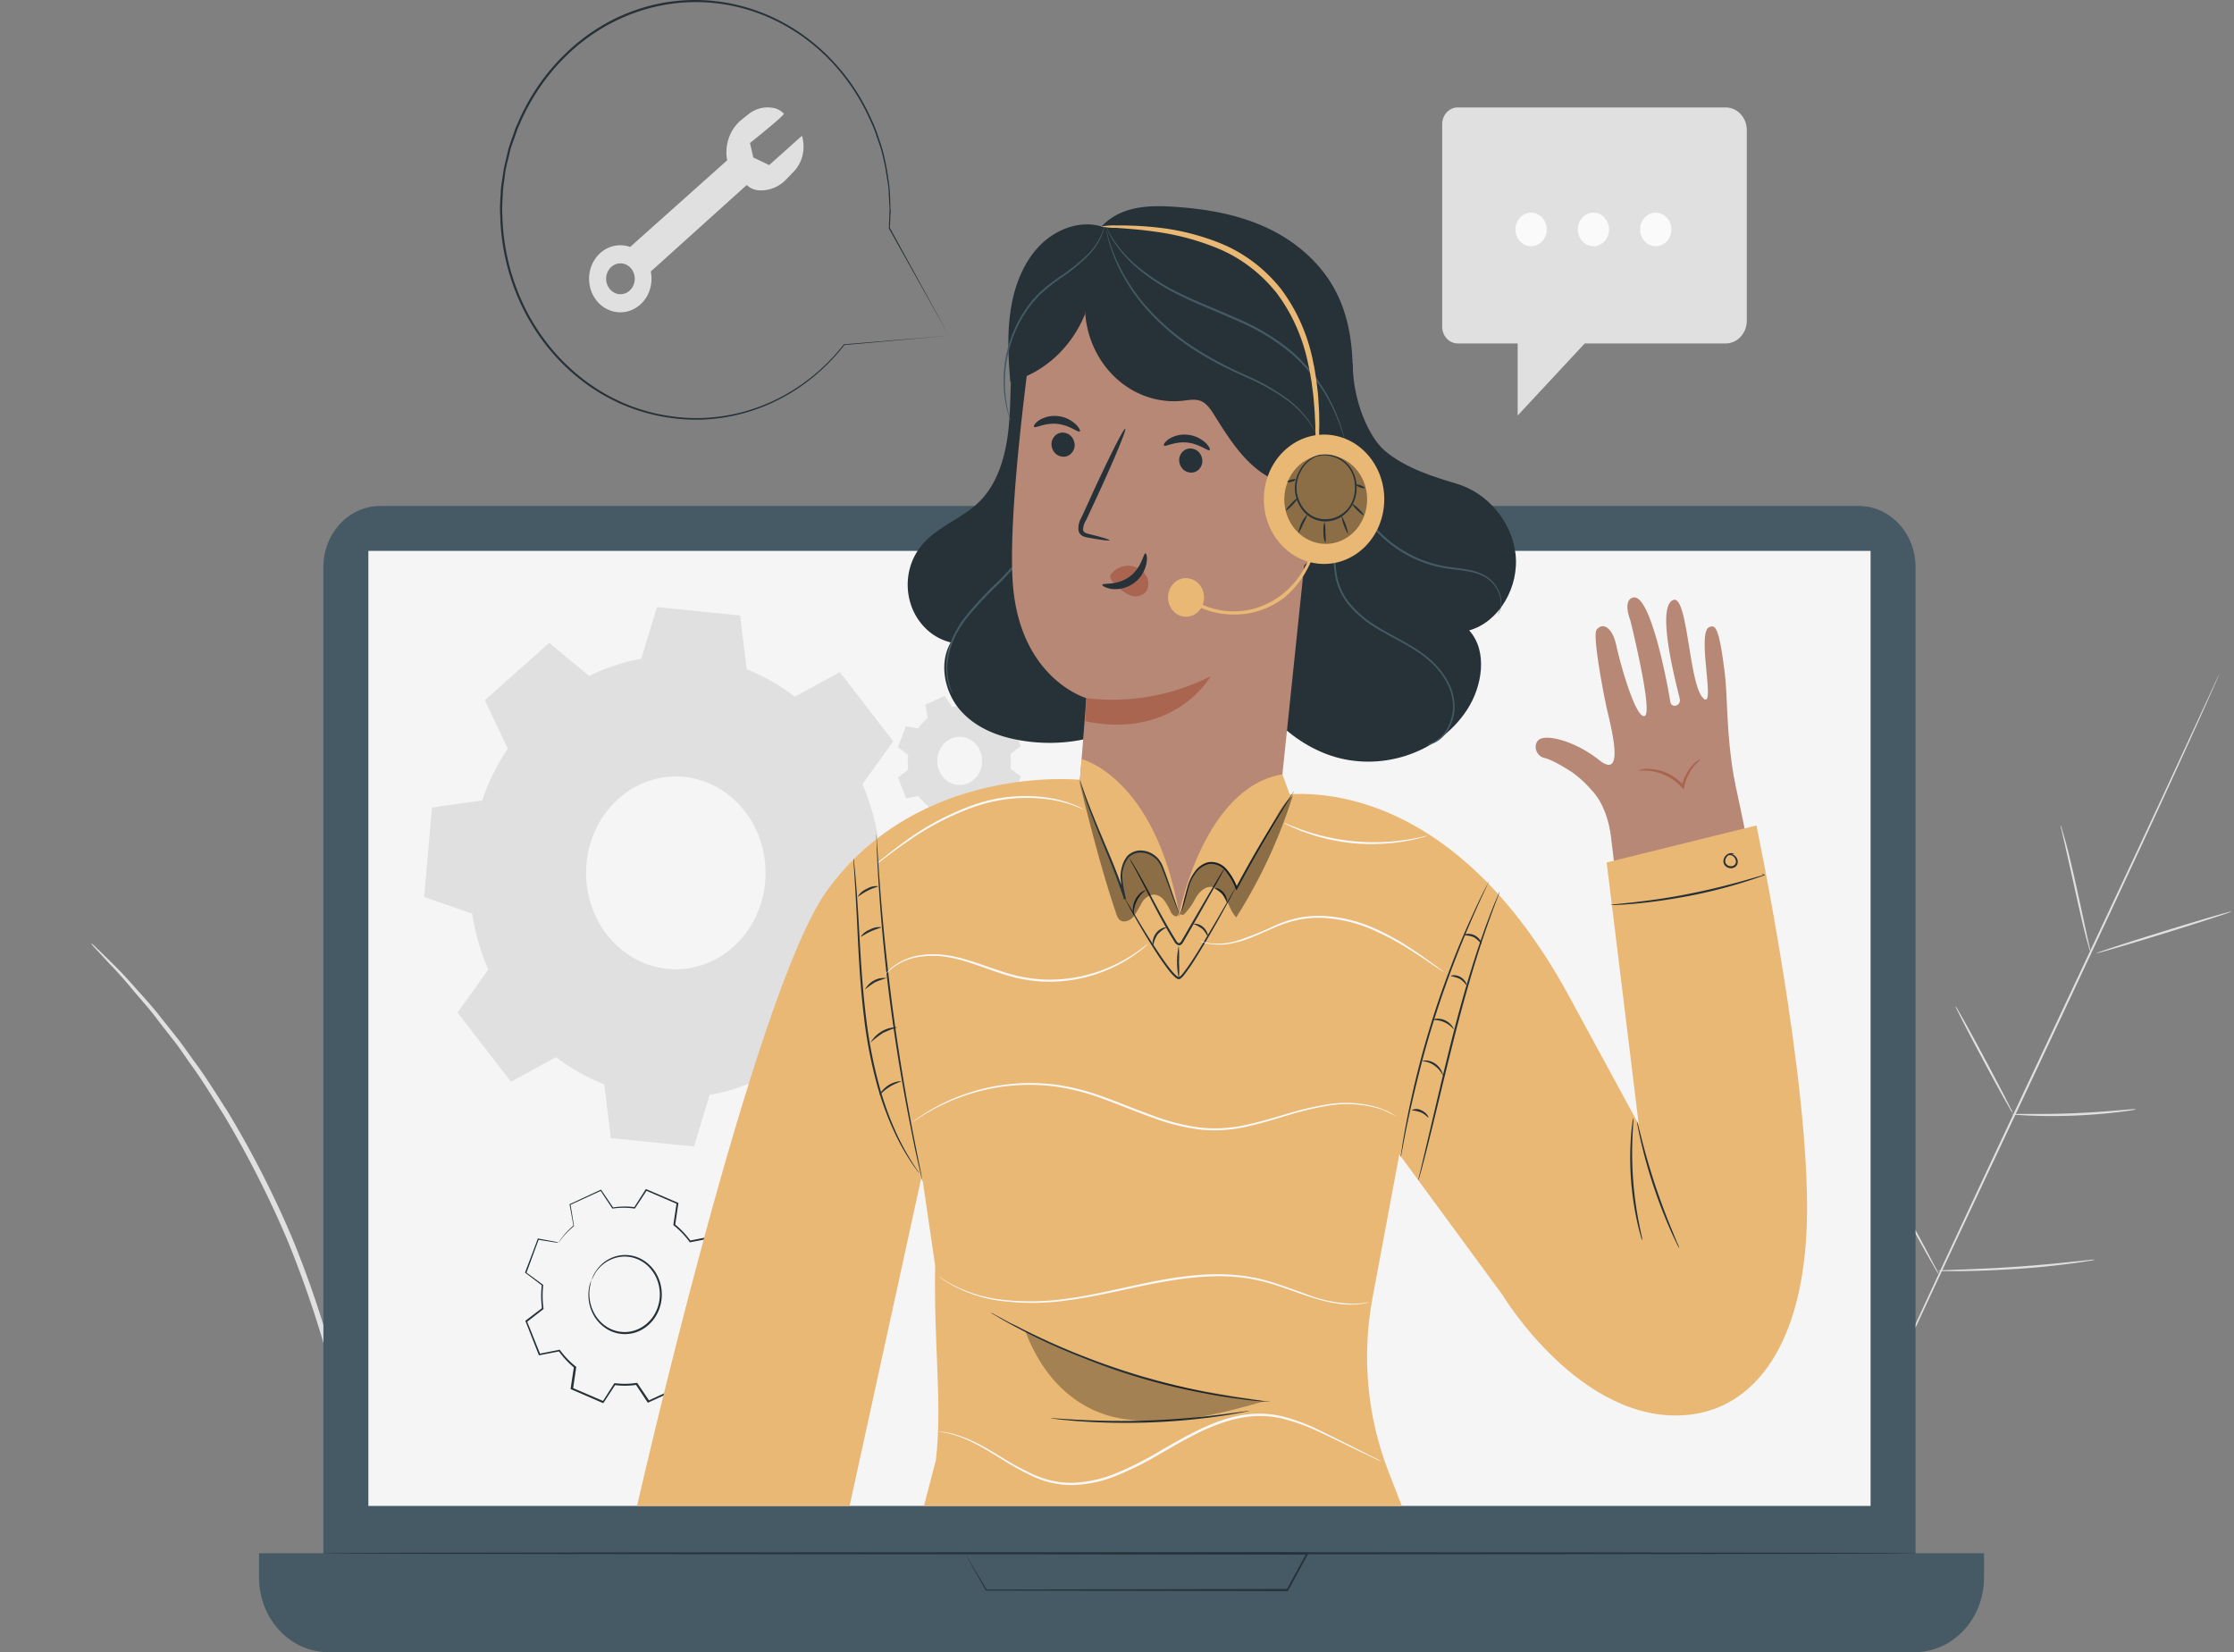
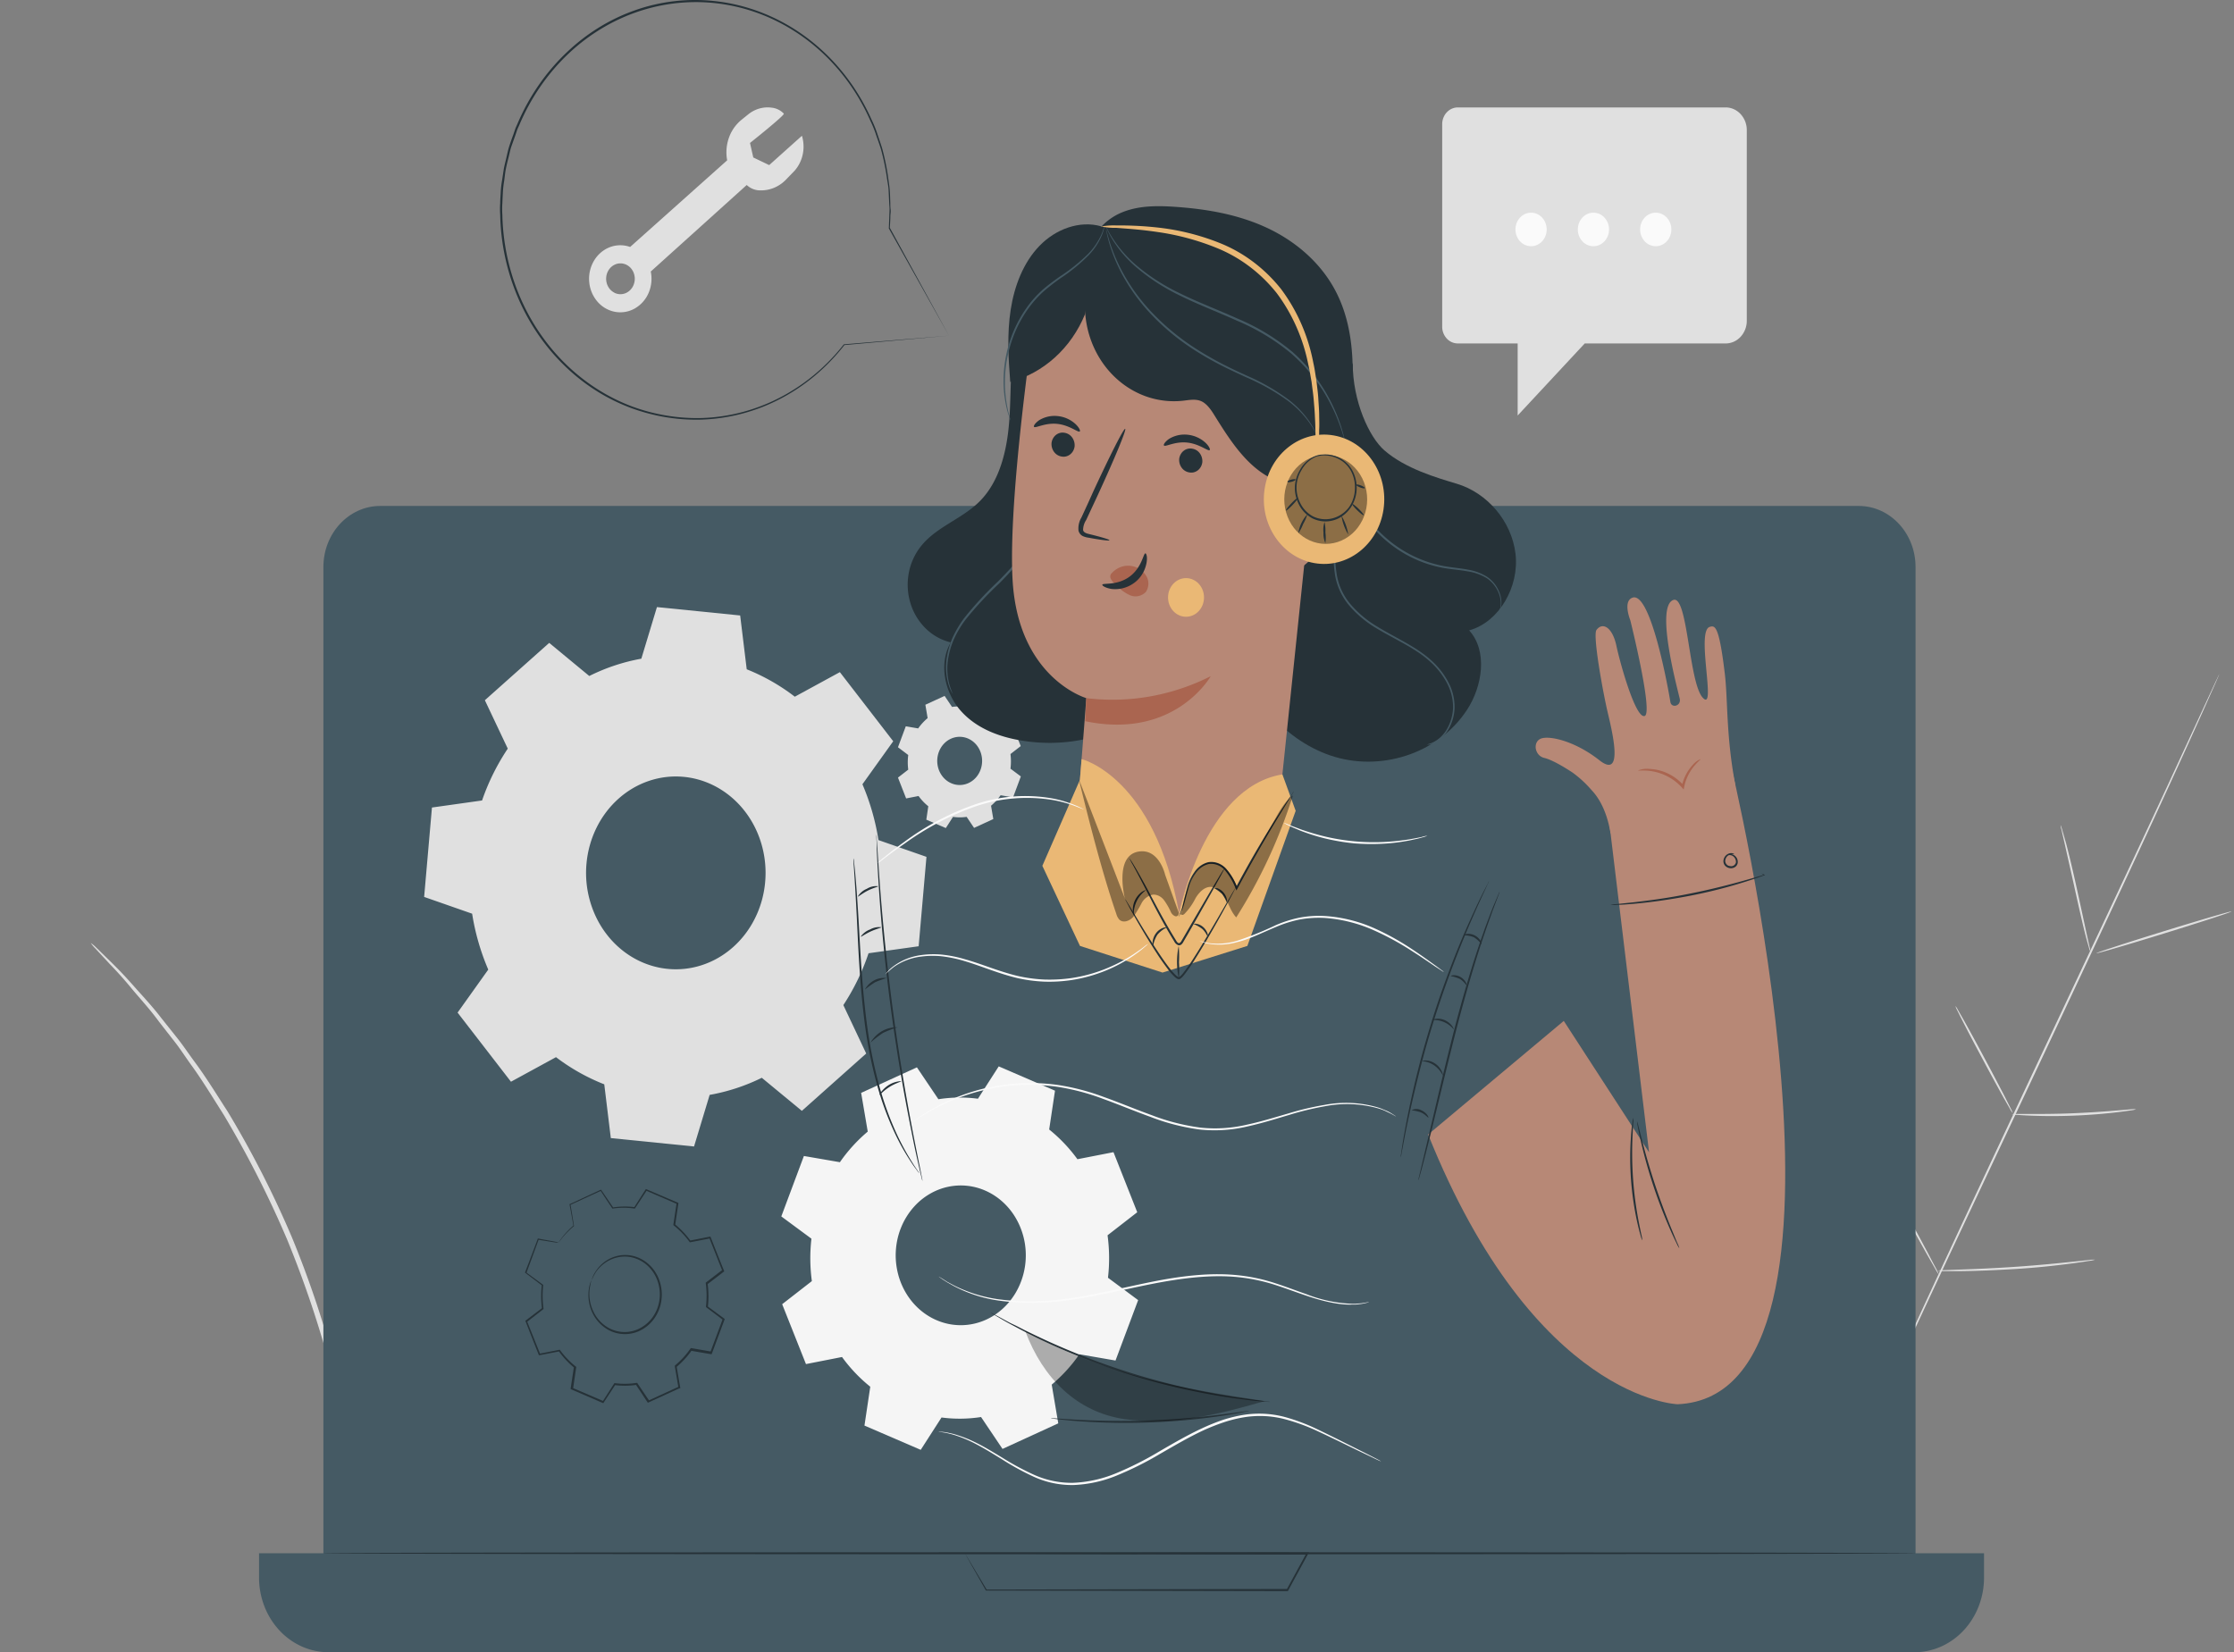
<svg xmlns="http://www.w3.org/2000/svg" width="388" height="287" fill="none">
  <rect width="100%" height="100%" fill="#808080" stroke="none" />
  <path fill="#E0E0E0" d="M15.762 163.796c.235.353.505.678.806.968l2.44 2.636a70.67 70.67 0 0 1 3.788 4.23c1.41 1.718 3.138 3.546 4.805 5.825a957.82 957.82 0 0 0 2.711 3.472c.949 1.209 1.81 2.549 2.765 3.888 1.952 2.658 3.788 5.694 5.781 8.839a179.516 179.516 0 0 1 11.026 21.697 183.845 183.845 0 0 1 7.78 23.298c.868 3.692 1.762 7.179 2.318 10.514.298 1.66.678 3.247.874 4.805.197 1.558.427 3.036.624 4.463.46 2.84.617 5.439.854 7.718.237 2.278.359 4.237.427 5.824.067 1.587.155 2.76.21 3.706.004.436.052.871.142 1.296.054-.429.07-.863.047-1.296 0-.954 0-2.184-.04-3.72-.04-1.537-.068-3.597-.271-5.883s-.298-4.9-.719-7.761a2414.49 2414.49 0 0 0-.576-4.5c-.203-1.558-.542-3.167-.827-4.834-.521-3.364-1.355-6.873-2.243-10.594a175.923 175.923 0 0 0-7.78-23.444 174.245 174.245 0 0 0-11.155-21.842c-2.033-3.145-3.89-6.181-5.882-8.832-.976-1.339-1.87-2.672-2.82-3.873l-2.751-3.451c-1.708-2.235-3.456-4.063-4.927-5.73a73.698 73.698 0 0 0-3.91-4.121l-2.562-2.505a6.873 6.873 0 0 0-.935-.793zm369.676-46.678s-.041.124-.142.357c-.102.233-.258.59-.448 1.041-.413.925-1.009 2.257-1.769 3.975a1583.134 1583.134 0 0 1-6.614 14.562c-5.632 12.29-13.554 29.196-22.317 47.834-8.763 18.639-16.732 35.53-22.412 47.791l-6.716 14.518c-.793 1.704-1.402 3.036-1.829 3.953-.21.437-.366.772-.482 1.02l-.176.342s.041-.124.143-.357l.447-1.041c.413-.925 1.01-2.264 1.769-3.983 1.538-3.451 3.802-8.431 6.614-14.561 5.632-12.29 13.554-29.196 22.324-47.842 8.769-18.646 16.719-35.523 22.405-47.776l6.716-14.525 1.83-3.946c.21-.437.365-.779.481-1.02.115-.24.176-.342.176-.342z" />
  <path fill="#E0E0E0" d="M357.869 143.314c.126.269.224.553.292.845.169.546.386 1.347.677 2.337.522 1.98 1.179 4.733 1.85 7.791.671 3.057 1.247 5.737 1.695 7.826l.528 2.367c.088.285.143.581.163.881a4.22 4.22 0 0 1-.291-.845 56.36 56.36 0 0 1-.644-2.337c-.502-1.988-1.125-4.754-1.796-7.805s-1.288-5.73-1.749-7.812c-.217-.94-.4-1.726-.542-2.367a4.094 4.094 0 0 1-.183-.881zm6.239 22.266c0-.102 5.198-1.805 11.677-3.808 6.479-2.002 11.745-3.538 11.772-3.436.027.102-5.198 1.805-11.677 3.808-6.479 2.002-11.744 3.538-11.772 3.436zm-14.699 27.971a4.44 4.44 0 0 1 .854-.044h2.311c1.959 0 4.656 0 7.631-.131 2.975-.131 5.666-.32 7.617-.488l2.305-.196c.284-.031.57-.031.854 0a3.8 3.8 0 0 1-.834.182c-.542.087-1.355.196-2.304.313-1.945.24-4.636.488-7.624.604a94.09 94.09 0 0 1-7.645 0 71.94 71.94 0 0 1-2.318-.131 3.47 3.47 0 0 1-.847-.109zm-9.792-18.798c.176.209.326.442.447.692l1.119 1.965c.928 1.66 2.189 3.976 3.564 6.553a536.874 536.874 0 0 1 3.477 6.604l1.017 2.024c.138.239.247.496.325.764a3.698 3.698 0 0 1-.447-.691L348 190.705a473.684 473.684 0 0 1-3.564-6.553c-1.376-2.57-2.603-4.9-3.47-6.603-.4-.794-.746-1.456-1.017-2.024a3.598 3.598 0 0 1-.332-.772zm-15.866 22.927c.215.278.406.578.569.895l1.437 2.505c1.2 2.126 2.84 5.096 4.629 8.351 1.789 3.254 3.388 6.247 4.54 8.402.543 1.041.99 1.907 1.356 2.57.179.308.329.635.447.976a6.403 6.403 0 0 1-.569-.896l-1.437-2.512c-1.199-2.126-2.84-5.096-4.629-8.344a661.985 661.985 0 0 1-4.54-8.409l-1.356-2.57a5.706 5.706 0 0 1-.447-.968zm12.803 23.038a5.125 5.125 0 0 1 1.077-.081l2.935-.109c2.48-.087 5.903-.225 9.671-.488 3.768-.262 7.183-.597 9.65-.859l2.928-.305a5.715 5.715 0 0 1 1.077-.066 5.791 5.791 0 0 1-1.064.218 90.97 90.97 0 0 1-2.907.43c-2.467.328-5.876.728-9.657.961-3.782.233-7.211.364-9.691.386h-2.942a5.406 5.406 0 0 1-1.077-.087zM253.19 18.661h46.524c.973 0 1.905.415 2.593 1.154a4.095 4.095 0 0 1 1.074 2.785v33.12a4.095 4.095 0 0 1-1.074 2.785c-.688.739-1.62 1.154-2.593 1.154h-24.478l-11.65 12.516V59.659H253.19a2.619 2.619 0 0 1-1.917-.853 3.027 3.027 0 0 1-.794-2.06V21.582a3.117 3.117 0 0 1 .204-1.117c.136-.354.336-.676.588-.947.251-.271.551-.487.88-.633a2.547 2.547 0 0 1 1.039-.223z" />
  <path fill="#FAFAFA" d="M268.627 39.857c0 .576-.159 1.139-.457 1.618a2.764 2.764 0 0 1-1.216 1.072 2.537 2.537 0 0 1-1.566.166 2.658 2.658 0 0 1-1.388-.797 2.973 2.973 0 0 1-.742-1.491 3.112 3.112 0 0 1 .154-1.683c.205-.532.553-.987.998-1.307.446-.32.97-.49 1.506-.49a2.62 2.62 0 0 1 1.917.852c.509.547.794 1.287.794 2.06zm10.83 0c0 .576-.159 1.139-.457 1.618a2.76 2.76 0 0 1-1.217 1.072c-.495.22-1.04.278-1.566.166a2.658 2.658 0 0 1-1.388-.797 2.99 2.99 0 0 1-.742-1.491 3.112 3.112 0 0 1 .155-1.683c.205-.532.552-.987.998-1.307.446-.32.97-.49 1.506-.49a2.62 2.62 0 0 1 1.917.852 3.03 3.03 0 0 1 .794 2.06zm10.823 0c0 .576-.159 1.139-.457 1.618a2.764 2.764 0 0 1-1.216 1.072 2.54 2.54 0 0 1-1.567.166 2.665 2.665 0 0 1-1.388-.797 2.99 2.99 0 0 1-.742-1.491 3.122 3.122 0 0 1 .155-1.683c.205-.532.552-.987.998-1.307.446-.32.97-.49 1.506-.49a2.62 2.62 0 0 1 1.917.852 3.03 3.03 0 0 1 .794 2.06z" />
  <path fill="#E0E0E0" d="m139.28 23.582-5.686 5.097-2.765-1.325-.569-2.52s6.099-4.841 5.875-5.096a3.405 3.405 0 0 0-2.094-1.034c-1.465-.203-2.946.223-4.12 1.187l-1.071.866a7.016 7.016 0 0 0-2.202 3.038 7.562 7.562 0 0 0-.353 4.054l-16.854 15.049a5.07 5.07 0 0 0-3.496.029c-1.13.424-2.097 1.238-2.752 2.314a6.166 6.166 0 0 0-.866 3.638 6.054 6.054 0 0 0 1.381 3.45 5.335 5.335 0 0 0 3.054 1.827 5.093 5.093 0 0 0 3.457-.554 5.659 5.659 0 0 0 2.423-2.705 6.221 6.221 0 0 0 .384-3.733l16.664-15.027c.662.62 1.515.952 2.393.932a5.83 5.83 0 0 0 2.447-.486 6.196 6.196 0 0 0 2.073-1.48l1.41-1.456a6.24 6.24 0 0 0 1.409-2.845 6.516 6.516 0 0 0-.142-3.22zm-32.53 27.281a2.55 2.55 0 0 1-1.093-1.016 2.83 2.83 0 0 1-.382-1.497 2.809 2.809 0 0 1 .456-1.473 2.523 2.523 0 0 1 1.142-.951c.46-.189.962-.227 1.442-.11.479.118.916.386 1.254.77.338.385.562.869.645 1.39a2.85 2.85 0 0 1-.184 1.54 2.672 2.672 0 0 1-.564.857c-.239.243-.52.433-.828.558a2.331 2.331 0 0 1-1.915-.068h.027z" />
  <path fill="#263238" d="m164.77 58.312-18.149 1.631.061-.036c-3.096 3.98-6.951 7.2-11.305 9.443a31.835 31.835 0 0 1-13.933 3.553c-4 .06-7.979-.618-11.765-2.002-4.095-1.507-7.879-3.854-11.142-6.91-3.57-3.33-6.452-7.425-8.46-12.023a38.65 38.65 0 0 1-3.203-14.675 14.01 14.01 0 0 1 0-1.995c0-.663.068-1.333.095-2.002.038-.67.118-1.337.237-1.995l.305-2.017c.129-.663.305-1.318.454-1.973.15-.655.291-1.332.502-1.973.21-.64.433-1.282.677-1.922l.326-.969c.108-.32.27-.626.4-.939 2.023-4.773 4.968-9.03 8.64-12.486 3.438-3.262 7.463-5.732 11.825-7.256A31.34 31.34 0 0 1 123.87.16c5.853.584 11.465 2.792 16.286 6.406 4.821 3.615 8.685 8.512 11.215 14.213.39.798.726 1.625 1.003 2.476.278.837.57 1.652.827 2.475.438 1.606.78 3.24 1.023 4.893.102.8.244 1.58.305 2.359.061.779.068 1.55.102 2.3 0 .379 0 .728.054 1.121.054.394-.034.729-.047 1.1 0 .728-.061 1.456-.095 2.126v-.066c6.431 11.737 9.894 18.05 10.267 18.741L154.373 39.68c.028-.69.055-1.396.082-2.119 0-.364.034-.728.04-1.092.007-.364-.033-.728-.054-1.114-.034-.728-.074-1.507-.108-2.286-.034-.78-.217-1.544-.319-2.345a40.849 40.849 0 0 0-1.023-4.848c-.258-.816-.549-1.624-.834-2.454a19.84 19.84 0 0 0-.996-2.454c-2.221-5.038-5.5-9.454-9.58-12.9-4.079-3.444-8.847-5.825-13.929-6.955a31.274 31.274 0 0 0-15.354.448c-5.017 1.424-9.658 4.08-13.557 7.758-3.63 3.43-6.54 7.65-8.54 12.377-.135.314-.29.605-.4.925l-.325.961-.677 1.9c-.21.641-.326 1.304-.495 1.952-.17.648-.325 1.296-.454 1.95-.129.656-.183 1.326-.278 1.981a17.69 17.69 0 0 0-.23 1.98c-.034.663-.068 1.318-.095 1.981a14.763 14.763 0 0 0 0 1.973c.154 7.365 2.399 14.504 6.435 20.46 4.036 5.955 9.669 10.444 16.146 12.864a32.695 32.695 0 0 0 11.656 2.002 31.663 31.663 0 0 0 13.829-3.49c4.325-2.21 8.16-5.39 11.247-9.324h.04l18.17-1.5z" />
  <path fill="#455A64" d="M322.817 87.887H66.041c-5.453 0-9.874 4.75-9.874 10.608v175.24c0 5.859 4.42 10.608 9.874 10.608h256.776c5.454 0 9.875-4.749 9.875-10.608V98.495c0-5.859-4.421-10.608-9.875-10.608z" />
  <path fill="#455A64" d="M44.991 269.811h299.594v4.23c0 3.437-1.271 6.733-3.533 9.164-2.263 2.43-5.331 3.795-8.53 3.795H57.054c-1.584 0-3.152-.335-4.616-.986a12.046 12.046 0 0 1-3.914-2.809A13.076 13.076 0 0 1 45.91 279a13.794 13.794 0 0 1-.919-4.959v-4.23z" />
-   <path fill="#F5F5F5" d="M324.883 95.692H63.979v165.899h260.904V95.692z" />
  <path fill="#263238" d="M167.556 269.811h4.554l12.639-.058 42.269-.095h.311l-.156.291c-.528.976-1.104 2.024-1.673 3.087-.57 1.063-1.207 2.185-1.776 3.262l-.054.095h-.102l-52.312-.102h-.047v-.044l-2.711-4.783-.678-1.216-.224-.4.265.422c.169.291.413.691.732 1.216.637 1.07 1.579 2.635 2.792 4.674l-.068-.044 52.312-.102-.156.095 1.776-3.269c.576-1.056 1.145-2.112 1.681-3.087l.149.291-42.093-.102-12.761-.087h-4.364l-.305-.044z" />
  <path fill="#E0E0E0" fill-rule="evenodd" d="M159.451 126.556a9.28 9.28 0 0 1 1.66-1.813l-.393-2.323 3.341-1.536 1.288 1.915a8.292 8.292 0 0 1 2.365 0l1.247-1.937 3.388 1.456-.345 2.33a9.466 9.466 0 0 1 1.687 1.784l2.162-.422 1.43 3.589-1.782 1.384c.105.843.105 1.697 0 2.541l1.802 1.346-1.355 3.641-2.162-.371a9.563 9.563 0 0 1-1.66 1.82l.393 2.315-3.341 1.536-1.288-1.915a8.34 8.34 0 0 1-2.372 0l-1.247 1.944-3.388-1.456.345-2.33a9.282 9.282 0 0 1-1.694-1.783l-2.155.422-1.417-3.619 1.783-1.383a9.913 9.913 0 0 1 0-2.541l-1.783-1.347 1.356-3.64 2.169.371-.034.022zm3.619 4.033a4.479 4.479 0 0 0-.213 2.419 4.292 4.292 0 0 0 1.074 2.138 3.826 3.826 0 0 0 1.999 1.138 3.65 3.65 0 0 0 2.249-.247 3.975 3.975 0 0 0 1.744-1.547c.426-.69.652-1.499.65-2.327a4.413 4.413 0 0 0-.662-2.323 3.97 3.97 0 0 0-1.752-1.537 3.68 3.68 0 0 0-1.494-.315 3.68 3.68 0 0 0-1.492.324 3.9 3.9 0 0 0-1.263.914 4.225 4.225 0 0 0-.84 1.363z" clip-rule="evenodd" />
  <path fill="#F5F5F5" fill-rule="evenodd" d="M145.903 201.837a27.305 27.305 0 0 1 4.805-5.271l-1.145-6.727 9.684-4.434 3.734 5.54a24.073 24.073 0 0 1 6.865-.087l3.613-5.621 9.772 4.223-1.01 6.742a26.994 26.994 0 0 1 4.907 5.162l6.262-1.223 4.127 10.433-5.157 4.005a29.5 29.5 0 0 1 .074 7.375l5.239 3.888-3.931 10.492-6.275-1.085a27.093 27.093 0 0 1-4.805 5.271l1.138 6.727-9.684 4.442-3.727-5.541a24.08 24.08 0 0 1-6.866.08l-3.612 5.621-9.772-4.216 1.009-6.749a26.781 26.781 0 0 1-4.906-5.162l-6.262 1.23-4.134-10.404 5.157-4.011a29.74 29.74 0 0 1-.074-7.369l-5.232-3.866 3.924-10.498 6.282 1.084v-.051zm10.477 11.693a12.988 12.988 0 0 0-.574 7.02c.458 2.35 1.555 4.5 3.152 6.18 1.597 1.679 3.621 2.813 5.817 3.256 2.196.444 4.465.177 6.521-.765 2.055-.942 3.804-2.517 5.026-4.528a12.805 12.805 0 0 0 1.837-6.764 12.779 12.779 0 0 0-1.971-6.722c-1.261-1.981-3.041-3.517-5.115-4.411a10.606 10.606 0 0 0-4.334-.872 10.65 10.65 0 0 0-4.314.976 11.298 11.298 0 0 0-3.637 2.677 12.243 12.243 0 0 0-2.408 3.968v-.015z" clip-rule="evenodd" />
  <path fill="#263238" d="M102.76 222.333c.15-.522.379-1.013.678-1.456.814-1.264 2.012-2.185 3.388-2.606a5.88 5.88 0 0 1 3.157-.1 6.166 6.166 0 0 1 2.807 1.556c.468.436.87.946 1.193 1.514.342.587.596 1.229.752 1.9a7.328 7.328 0 0 1-.251 4.29c-.51 1.363-1.416 2.514-2.582 3.282a6.001 6.001 0 0 1-6.824-.065 6.671 6.671 0 0 1-2.324-2.909 7.247 7.247 0 0 1-.489-3.797c.07-.552.224-1.088.454-1.587a16.82 16.82 0 0 0-.318 1.609 7.138 7.138 0 0 0 .867 4.259 6.34 6.34 0 0 0 2.146 2.27 5.792 5.792 0 0 0 2.896.89 5.738 5.738 0 0 0 3.389-.99c1.105-.724 1.966-1.81 2.454-3.098a6.95 6.95 0 0 0 .257-4.059 6.667 6.667 0 0 0-1.823-3.269 6.06 6.06 0 0 0-2.867-1.558 5.692 5.692 0 0 0-2.813.095c-1.351.38-2.544 1.236-3.388 2.431-.536.852-.719 1.42-.759 1.398z" />
  <path fill="#263238" d="M96.999 215.868h-.217l-.678-.095-2.602-.415.06-.044-2.14 5.825-.034-.117 2.907 2.134.047.043v.066a16.605 16.605 0 0 0 .055 4.048v.073l-.062.051-2.846 2.22.04-.16 2.305 5.745-.156-.088 3.463-.684h.088l.055.08a14.649 14.649 0 0 0 2.71 2.818l.082.058v.102c-.17 1.158-.36 2.432-.55 3.735l-.1-.189 5.421 2.329-.197.066 1.999-3.116.055-.088h.101a13.27 13.27 0 0 0 3.755-.051h.101l.061.088 2.067 3.065-.21-.058 5.361-2.461-.108.211c-.204-1.179-.414-2.446-.631-3.72v-.117l.082-.073a14.58 14.58 0 0 0 2.622-2.876l.068-.094h.109l3.476.604-.196.117c.732-1.942 1.457-3.884 2.175-5.825l.061.226-2.894-2.185-.088-.065v-.109a16.401 16.401 0 0 0-.04-4.034v-.109l.088-.066 2.853-2.184-.061.219-2.277-5.759.183.109-3.47.67h-.095l-.061-.088a14.742 14.742 0 0 0-2.711-2.825l-.074-.058v-.102c.196-1.281.379-2.519.562-3.735l.095.175-5.422-2.345.163-.051-2.033 3.102-.048.073h-.074a13.214 13.214 0 0 0-3.768 0h-.068l-.041-.058c-.745-1.114-1.423-2.119-2.033-3.073l.122.037-5.374 2.468.047-.095c.245 1.456.448 2.708.61 3.728v.036a16.013 16.013 0 0 0-2.08 2.097l-.454.583-.156.189c.037-.074.08-.145.129-.211.095-.139.237-.343.433-.605a14.502 14.502 0 0 1 2.033-2.147v.058c-.182-1.012-.392-2.235-.677-3.721v-.065h.06l5.348-2.483h.081l.048.073 2.073 3.058-.115-.051a13.387 13.387 0 0 1 3.829-.058l-.115.058c.63-.99 1.288-2.024 1.993-3.116l.061-.095.101.044 5.422 2.322.115.044v.124c-.183 1.216-.366 2.453-.556 3.735l-.061-.16a15.226 15.226 0 0 1 2.752 2.912l-.156-.058 3.463-.685h.129l.054.131c.736 1.874 1.5 3.791 2.291 5.752l.054.138-.115.088-2.847 2.184.068-.175c.187 1.368.2 2.757.041 4.128l-.075-.174 2.901 2.148.115.087-.054.138-2.169 5.825-.054.138h-.142l-3.477-.597.176-.08a15.409 15.409 0 0 1-2.711 2.949l.061-.19c.217 1.282.434 2.549.637 3.721v.153l-.135-.029-5.361 2.453-.129.059-.081-.117-2.033-3.072.163.08a13.63 13.63 0 0 1-3.843.036l.163-.073-2.033 3.109-.075.117-.122-.051-5.422-2.345-.122-.051v-.138c.197-1.296.393-2.57.563-3.728l.06.16a15.135 15.135 0 0 1-2.71-2.912l.142.058-3.463.67h-.108l-.048-.109c-.8-2.024-1.556-3.946-2.27-5.766l-.04-.095.08-.066 2.86-2.184-.047.124a16.77 16.77 0 0 1-.034-4.114l.048.11-2.887-2.185-.061-.043v-.073c.901-2.359 1.64-4.31 2.202-5.825v-.043h.041l2.575.473.678.131.305.124z" />
  <path fill="#E0E0E0" fill-rule="evenodd" d="M83.73 139.035a38.922 38.922 0 0 1 4.459-8.992l-3.978-8.409 11.175-9.96 6.96 5.752a33.616 33.616 0 0 1 9.041-3.007l2.71-8.963 14.456 1.456 1.138 9.349a34.9 34.9 0 0 1 8.35 4.761l7.827-4.266 9.265 12.006-5.347 7.47a40.596 40.596 0 0 1 2.785 9.698l8.336 2.912-1.356 15.53-8.702 1.216a39.088 39.088 0 0 1-4.377 9.006l3.971 8.409-11.176 9.96-6.96-5.744a33.604 33.604 0 0 1-9.054 2.97l-2.711 8.963-14.455-1.456-1.139-9.341a34.916 34.916 0 0 1-8.383-4.718l-7.82 4.266-9.272-12.006 5.327-7.47a40.614 40.614 0 0 1-2.799-9.712l-8.336-2.913 1.356-15.529 8.695-1.224.014-.014zm18.128 11.023a17.795 17.795 0 0 0 1.807 9.531c1.466 2.915 3.705 5.297 6.432 6.844 2.728 1.548 5.821 2.191 8.889 1.849 3.068-.342 5.973-1.654 8.346-3.77 2.373-2.117 4.109-4.942 4.987-8.118a17.945 17.945 0 0 0-.054-9.727c-.913-3.165-2.68-5.968-5.077-8.053-2.397-2.086-5.316-3.361-8.387-3.664-4.111-.405-8.203.958-11.379 3.791-3.176 2.832-5.177 6.902-5.564 11.317z" clip-rule="evenodd" />
  <path fill="#263238" d="M332.692 269.81c0 .102-61.909.182-138.252.182-76.344 0-138.252-.08-138.252-.182 0-.101 61.894-.174 138.252-.174 76.357 0 138.252.08 138.252.174zM183.963 46.603c-4.263 2.01-6.743 6.954-7.672 11.854-.928 4.9-.63 9.967-1.03 14.954s-1.674 10.193-5.062 13.623c-3.158 3.203-7.801 4.506-10.491 8.168a10.651 10.651 0 0 0-1.933 4.694 10.998 10.998 0 0 0 .424 5.112 10.34 10.34 0 0 0 2.674 4.253 9.34 9.34 0 0 0 4.257 2.33c-2.128 3.641-1.064 8.672 1.66 11.795 2.724 3.124 6.716 4.616 10.653 5.257 6.927 1.136 14.314-.117 20.162-4.259 5.849-4.143 9.942-11.336 9.929-18.857" />
  <path fill="#455A64" d="M165.495 120.561a5.989 5.989 0 0 1-.752-1.623 10.464 10.464 0 0 1-.271-4.908c.197-1.129.525-2.227.976-3.269a18.98 18.98 0 0 1 1.958-3.32 59.782 59.782 0 0 1 5.862-6.37 63.894 63.894 0 0 0 5.7-6.48 30.7 30.7 0 0 0 3.653-6.109 22.474 22.474 0 0 0 1.477-4.623c.129-.56.163-1.012.224-1.31.014-.157.046-.31.095-.46.015.156.015.312 0 .467-.041.306-.055.764-.163 1.332a20.661 20.661 0 0 1-1.396 4.704 29.703 29.703 0 0 1-3.619 6.203 61.466 61.466 0 0 1-5.706 6.552 60.846 60.846 0 0 0-5.856 6.32 17.945 17.945 0 0 0-1.945 3.24 13.943 13.943 0 0 0-.996 3.182 10.597 10.597 0 0 0 .163 4.827c.168.56.367 1.11.596 1.645z" />
  <path fill="#263238" d="M234.939 63.05c0 6.728 2.887 12.895 5.483 15.167 3.68 3.203 9.074 4.754 12.625 5.824 5.178 1.551 9.488 6.422 10.166 12.159.678 5.737-2.846 11.86-8.051 13.302 3.273 3.589 2.297 9.763-.393 13.833-5.103 7.783-15.289 10.776-23.72 7.893-8.431-2.884-14.909-10.921-17.444-20.044" />
  <path fill="#455A64" d="M247.816 129.32a5.274 5.274 0 0 0 1.992-.939 6.081 6.081 0 0 0 1.668-2.053 8.01 8.01 0 0 0 .894-3.466 9.02 9.02 0 0 0-1.05-4.194 13.45 13.45 0 0 0-3.043-3.837c-2.569-2.322-6.059-3.771-9.434-5.824a18.821 18.821 0 0 1-4.473-3.779 11.21 11.21 0 0 1-1.565-2.403c-.4-.835-.696-1.724-.881-2.642a19.357 19.357 0 0 1-.217-5.155c.115-1.61.305-3.087.434-4.449.292-2.127.26-4.29-.095-6.407-.088-.364-.17-.684-.244-.975-.075-.292-.183-.503-.244-.692a5.483 5.483 0 0 1-.197-.575c.103.172.189.355.258.546.074.189.19.407.278.684l.278.983c.411 2.127.48 4.314.203 6.465-.115 1.362-.292 2.847-.393 4.442a19.212 19.212 0 0 0 .244 5.096 10.67 10.67 0 0 0 2.385 4.878 18.567 18.567 0 0 0 4.399 3.706c3.341 2.061 6.851 3.531 9.488 5.912a13.62 13.62 0 0 1 3.09 3.946 9.199 9.199 0 0 1 1.044 4.369 8.058 8.058 0 0 1-.97 3.56 6.205 6.205 0 0 1-1.755 2.068 4.82 4.82 0 0 1-1.498.728 2.761 2.761 0 0 1-.596.007zm12.2-22.447a3.72 3.72 0 0 0 .637-1.871 4.873 4.873 0 0 0-.488-2.272 5.6 5.6 0 0 0-1.918-2.278 8.95 8.95 0 0 0-3.341-1.202c-1.261-.24-2.637-.327-4.067-.568a20.946 20.946 0 0 1-8.762-3.72c-2.64-1.909-4.853-4.423-6.479-7.361a24.516 24.516 0 0 1-2.657-7.776 23.516 23.516 0 0 1-.278-5.584c.031-.505.085-1.008.163-1.507.012-.176.044-.35.095-.517.034 0-.081.728-.129 2.038-.182 4.62.884 9.196 3.07 13.178 1.618 2.881 3.801 5.349 6.398 7.23a21.08 21.08 0 0 0 8.627 3.692c1.423.247 2.806.35 4.066.597a8.973 8.973 0 0 1 3.389 1.288 5.685 5.685 0 0 1 1.965 2.403c.342.732.496 1.549.447 2.366a3.446 3.446 0 0 1-.447 1.456c-.088.139-.176.241-.23.313l-.061.095z" />
  <path fill="#B78876" d="M187.004 141.923a1438.595 1438.595 0 0 0 1.661-20.655s-11.853-3.422-12.802-20.583c-.908-16.36 4.968-53.302 4.968-53.302 18.047-5.767 38.134 1.456 49.133 17.685l-8.498 81.544c-.983 9.465-9.346 16.091-18.773 14.875-9.515-1.231-16.536-9.982-15.689-19.564z" />
  <path fill="#263238" d="M182.635 76.912a2.302 2.302 0 0 0 .422 1.573c.325.445.798.738 1.32.816a1.8 1.8 0 0 0 .768-.016c.253-.061.491-.176.702-.337.211-.162.389-.367.524-.604s.225-.501.263-.776a2.302 2.302 0 0 0-.422-1.572 2.008 2.008 0 0 0-1.32-.817 1.8 1.8 0 0 0-.768.016 1.879 1.879 0 0 0-.702.337 2.016 2.016 0 0 0-.524.605 2.17 2.17 0 0 0-.263.775zm-3.05-2.772c.224.313 1.864-.729 4.032-.51 2.169.218 3.653 1.572 3.918 1.31.128-.116-.082-.648-.726-1.266a5.367 5.367 0 0 0-3.103-1.398 5.113 5.113 0 0 0-3.24.728c-.718.51-.989.997-.881 1.135zm25.223 5.533a2.298 2.298 0 0 0 .425 1.575 2.01 2.01 0 0 0 1.324.814 1.8 1.8 0 0 0 .768-.016c.253-.061.492-.176.702-.337.211-.162.389-.368.524-.605s.225-.5.263-.775a2.302 2.302 0 0 0-.422-1.573 2.008 2.008 0 0 0-1.32-.816 1.81 1.81 0 0 0-.77.016 1.86 1.86 0 0 0-.703.337c-.211.161-.39.367-.525.604a2.175 2.175 0 0 0-.266.776z" />
  <path fill="#263238" d="M202.151 77.38c.224.313 1.864-.728 4.032-.503 2.169.226 3.653 1.566 3.917 1.304.122-.11-.081-.648-.725-1.267a5.39 5.39 0 0 0-3.104-1.398 5.111 5.111 0 0 0-3.239.728c-.718.51-.989.997-.881 1.136zm-9.46 16.461c0-.13-1.301-.524-3.463-1.055-.549-.124-1.057-.299-1.118-.728.013-.62.199-1.222.535-1.726l2.034-4.368c2.866-6.21 5.001-11.344 4.743-11.468-.257-.123-2.744 4.82-5.611 11.03-.678 1.537-1.355 2.993-1.992 4.37a3.69 3.69 0 0 0-.502 2.3c.058.22.164.423.309.591.145.168.325.298.525.377.298.123.61.204.928.24 2.23.416 3.592.568 3.612.437z" />
  <path fill="#AA6550" d="M188.665 121.268c7.394.907 14.876-.411 21.613-3.808 0 0-6.201 11.067-21.789 7.819l.176-4.011zm4.433-21.711a3.9 3.9 0 0 1 1.68-1.104 3.666 3.666 0 0 1 1.966-.09c.475.099.926.299 1.327.587.402.29.745.661 1.011 1.094.255.421.383.915.367 1.417a2.558 2.558 0 0 1-.455 1.387c-.386.382-.87.631-1.39.714a2.463 2.463 0 0 1-1.524-.249 8.253 8.253 0 0 1-2.609-2.067 2.575 2.575 0 0 1-.556-.728.829.829 0 0 1 .082-.867" />
  <path fill="#263238" d="M198.934 96.127c-.353-.058-.59 2.468-2.772 4.055-2.182 1.588-4.663 1.041-4.71 1.391-.047.153.515.553 1.572.728a5.551 5.551 0 0 0 3.917-1.019c1.111-.79 1.889-2.016 2.169-3.415.224-1.085-.013-1.74-.176-1.74z" />
  <path fill="#B78876" d="M222.484 83.094a8.833 8.833 0 0 1 5.029.881 6.624 6.624 0 0 1 2.066 1.64 7.17 7.17 0 0 1 1.322 2.365 7.865 7.865 0 0 1-.447 5.402 12.389 12.389 0 0 1-3.28 4.245 7.711 7.711 0 0 1-3.253 1.85 3.49 3.49 0 0 1-1.837-.008 3.672 3.672 0 0 1-1.613-.947" />
  <path fill="#AA6550" d="M222.408 94.147c-.196.044.434 1.216 2.033.932.844-.221 1.574-.788 2.034-1.58a8.46 8.46 0 0 0 1.118-2.912 5.143 5.143 0 0 0-.42-3.254 3.155 3.155 0 0 0-.867-1.074 2.873 2.873 0 0 0-1.214-.564c-1.579-.204-2.182.924-2.033.975.149.051.786-.393 1.796 0s1.816 1.871 1.437 3.64c-.38 1.77-1.18 3.466-2.142 3.794-.962.327-1.62-.095-1.742.043z" />
  <path fill="#263238" d="M188.435 54.605c-1.184 2.892-2.97 5.454-5.22 7.49-2.25 2.035-4.903 3.49-7.758 4.254-.332-4.172-.562-8.395.075-12.53.637-4.136 2.196-8.206 5.001-11.111 2.806-2.905 6.96-4.47 10.728-3.393" />
  <path fill="#263238" d="M189.52 46.946a17.762 17.762 0 0 0-.951 8.374c.359 2.833 1.392 5.518 2.999 7.796 1.608 2.279 3.736 4.073 6.177 5.21a14.508 14.508 0 0 0 7.762 1.278c1.03-.117 2.115-.335 3.077.065.962.4 1.715 1.456 2.331 2.461 2.508 4.026 5.158 8.213 9.109 10.543 3.951 2.33 9.603 2.096 12.246-1.828 1.281-1.907 1.66-4.332 1.958-6.662 1.003-7.841 1.417-16.265-2.067-23.24-2.582-5.191-7.122-9.043-12.144-11.38-5.022-2.337-10.525-3.269-15.994-3.64-3.172-.211-6.458-.219-9.406 1.077-2.948 1.296-5.49 4.165-5.659 7.58" />
  <path fill="#455A64" d="M233.53 76.395a4.578 4.578 0 0 1-.19-.575 41.644 41.644 0 0 0-.529-1.645 31.75 31.75 0 0 0-2.676-5.73 29.379 29.379 0 0 0-5.876-7.04 37.464 37.464 0 0 0-9.414-5.694c-3.551-1.602-7.027-2.912-10.07-4.449a34.818 34.818 0 0 1-7.597-4.987 20.794 20.794 0 0 1-4.026-4.769 14.023 14.023 0 0 1-.806-1.529 3.024 3.024 0 0 1-.238-.553c.109.168.209.343.299.524.261.5.546.987.854 1.456a21.465 21.465 0 0 0 4.066 4.653 34.922 34.922 0 0 0 7.57 4.878c3.029 1.507 6.506 2.817 10.07 4.42a37.538 37.538 0 0 1 9.488 5.765 29.065 29.065 0 0 1 5.883 7.172 30.258 30.258 0 0 1 2.595 5.825c.224.728.387 1.288.468 1.681.059.195.102.395.129.597z" />
  <path fill="#455A64" d="M228.644 75.471a2.831 2.831 0 0 1-.265-.48c-.176-.313-.433-.78-.813-1.34a17.204 17.204 0 0 0-3.897-4.04 37.487 37.487 0 0 0-7.156-4.041c-1.403-.648-2.887-1.318-4.392-2.09a54.13 54.13 0 0 1-4.561-2.606 40.124 40.124 0 0 1-7.888-6.553 32.592 32.592 0 0 1-4.934-6.953 28.57 28.57 0 0 1-2.169-5.417c-.176-.67-.305-1.194-.366-1.551a3.13 3.13 0 0 1-.095-.553c.069.17.121.349.156.531.088.357.237.867.434 1.53a30.133 30.133 0 0 0 2.25 5.329 33.024 33.024 0 0 0 4.94 6.85 40.993 40.993 0 0 0 7.848 6.502 56.815 56.815 0 0 0 4.527 2.607c1.498.78 2.969 1.456 4.372 2.097a36.157 36.157 0 0 1 7.17 4.135 16.609 16.609 0 0 1 3.869 4.172c.282.442.536.904.759 1.384.082.156.152.32.211.487zm-53.132-2.416a2.708 2.708 0 0 1-.15-.393c-.088-.255-.223-.64-.372-1.143a21.02 21.02 0 0 1-.678-4.369c-.206-4.968 1.234-9.855 4.066-13.79a18.486 18.486 0 0 1 2.711-3.028c.983-.86 1.992-1.587 2.955-2.272a31.382 31.382 0 0 0 4.893-3.91 11.637 11.637 0 0 0 2.399-3.538c.393-.954.481-1.536.515-1.529a1.626 1.626 0 0 1-.061.422 8.67 8.67 0 0 1-.332 1.158 11.408 11.408 0 0 1-2.352 3.64 30.283 30.283 0 0 1-4.886 4.005 36.265 36.265 0 0 0-2.921 2.271 18.64 18.64 0 0 0-2.67 2.97 21.37 21.37 0 0 0-3.334 7.1 22.481 22.481 0 0 0-.753 6.465c.053 1.473.244 2.936.57 4.368.122.486.223.872.305 1.158.047.134.079.273.095.415z" />
-   <path fill="#EAB875" d="M214.351 106.743c-3.695.043-7.277-1.369-10.071-3.968l.434-.517c2.39 2.314 5.438 3.692 8.649 3.912 3.211.219 6.396-.734 9.04-2.704 2.644-1.97 4.59-4.842 5.524-8.15a16.411 16.411 0 0 0-.381-10.073l.603-.255a17.766 17.766 0 0 1 .261 10.483c-.97 3.432-2.95 6.434-5.642 8.556-2.485 1.8-5.42 2.747-8.417 2.716z" />
  <path fill="#EAB875" d="M205.988 107.136c1.726 0 3.125-1.503 3.125-3.357 0-1.853-1.399-3.356-3.125-3.356-1.725 0-3.124 1.503-3.124 3.356 0 1.854 1.399 3.357 3.124 3.357zm34.296-18.62c.921-6.125-2.955-11.892-8.656-12.88-5.702-.99-11.07 3.175-11.99 9.3-.921 6.125 2.955 11.892 8.657 12.88 5.701.99 11.069-3.174 11.989-9.3z" />
  <path fill="#EAB875" d="M228.277 85.162a14.798 14.798 0 0 1 .055-2.847l.122-3.327c0-1.296.054-2.774 0-4.405 0-.815-.055-1.667-.095-2.548-.041-.88-.129-1.805-.21-2.76-.082-.953-.237-1.921-.353-2.912-.088-.495-.176-1.004-.264-1.514a21.54 21.54 0 0 0-.312-1.55c-.902-4.529-2.777-8.767-5.476-12.378-2.8-3.521-6.386-6.222-10.423-7.849a43.357 43.357 0 0 0-10.26-2.766c-3.009-.452-5.469-.59-7.164-.728-.886.019-1.771-.06-2.643-.233a12.424 12.424 0 0 1 2.65-.182 59.91 59.91 0 0 1 7.245.37 40.949 40.949 0 0 1 10.511 2.607c4.206 1.639 7.943 4.423 10.843 8.082 2.798 3.743 4.72 8.152 5.605 12.858.122.531.217 1.063.298 1.594.082.532.163 1.041.244 1.551.109 1.034.258 2.024.312 2.993.054.968.142 1.907.149 2.803.007.895.054 1.761 0 2.584 0 1.653-.088 3.138-.156 4.441a55.828 55.828 0 0 1-.291 3.335 15.57 15.57 0 0 1-.387 2.781z" />
  <path fill="#000" d="M233.024 93.882c3.668-1.646 5.4-6.174 3.869-10.115-1.531-3.94-5.746-5.801-9.414-4.156-3.669 1.645-5.401 6.173-3.869 10.114 1.531 3.94 5.746 5.802 9.414 4.157z" opacity=".4" />
  <path fill="#263238" d="M227.885 79.52a1.55 1.55 0 0 1 .325-.174c.321-.145.655-.253.996-.32a5.37 5.37 0 0 1 3.735.684 5.253 5.253 0 0 1 1.918 1.98c.523.96.788 2.056.765 3.167a6.15 6.15 0 0 1-.702 2.76 5.678 5.678 0 0 1-1.842 2.069 5.095 5.095 0 0 1-5.154.348 5.502 5.502 0 0 1-2.399-2.541 6.268 6.268 0 0 1-.617-3.211c.093-.96.397-1.884.888-2.694.668-1.202 1.732-2.09 2.982-2.49.337-.1.687-.145 1.036-.131.122.004.242.024.36.058a4.7 4.7 0 0 0-1.356.204c-1.187.441-2.186 1.328-2.812 2.497a5.75 5.75 0 0 0-.824 2.777 5.797 5.797 0 0 0 .62 2.837 5.229 5.229 0 0 0 2.264 2.373 4.941 4.941 0 0 0 3.378.322 5.251 5.251 0 0 0 2.864-1.953 5.869 5.869 0 0 0 1.016-3.232 6.032 6.032 0 0 0-.678-3.007 4.98 4.98 0 0 0-1.795-1.908 5.335 5.335 0 0 0-3.592-.771 10.55 10.55 0 0 0-1.376.356z" />
  <path fill="#263238" d="M230.189 94.345a4.102 4.102 0 0 1-.325-1.828 4.195 4.195 0 0 1 .183-1.842c.13.598.18 1.214.149 1.828a6.807 6.807 0 0 1-.007 1.842zm3.971-1.501a8.993 8.993 0 0 1-1.179-3.262c.597.99.999 2.1 1.179 3.263zm2.678-3.364c-.061.073-.556-.299-1.105-.83-.549-.532-.935-1.027-.874-1.1.061-.073.556.299 1.105.83.549.532.935 1.027.874 1.1zm.19-4.697c-.034.095-.387.044-.8-.117-.414-.16-.719-.364-.678-.458.041-.095.386-.044.8.116.413.16.712.364.678.459zm-11.535 7.842a6.151 6.151 0 0 1 1.566-3.284 7.504 7.504 0 0 1-.725 1.675 7.626 7.626 0 0 1-.841 1.61zm-2.148-3.952c-.068-.073.346-.62.915-1.216.57-.598 1.085-1.035 1.153-.962.067.073-.346.62-.915 1.216-.57.597-1.085 1.034-1.153.962zm1.681-5.36c0 .095-.271.262-.678.371-.406.11-.718.124-.739 0-.02-.123.265-.27.678-.378.414-.11.712-.088.739.007z" />
  <path fill="#B78876" d="M279.724 144.776c-.678-4.113-2.176-6.348-3.294-7.521a19.4 19.4 0 0 0-3.314-3.058c-1.518-.997-3.585-2.227-4.906-2.54-1.634-.379-2.034-2.658-.678-3.313 1.355-.655 5.896.284 10.254 3.72 4.357 3.437 2.148-5.271 1.402-8.46-.745-3.189-2.595-13.164-1.918-14.168 1.078-1.456 2.779-.466 3.464 2.737.684 3.204 3.347 12.669 4.899 12.203 1.552-.466-2.487-16.644-2.487-16.644s-1.355-3.32.4-3.917c3.212-1.085 6.303 16.433 6.56 18.107.176 1.158 1.884.728 1.633-.517-.25-1.245-4.364-16.054-1.104-17.19 2.501-.866 2.67 14.387 5.11 16.994 2.439 2.606-1.234-11.584 1.193-12.312.901-.269 1.612-.335 2.622 8.111.549 4.536.197 10.79 1.844 19.447" />
  <path fill="#B78876" d="m271.596 177.337 14.814 22.839-7.109-58.901 21.178-8.977s26.729 110.085-9.115 111.628c0 0-24.81-.728-43.325-46.859l23.557-19.73z" />
  <path fill="#AA6550" d="M295.357 131.868c.041.058-.461.415-1.118 1.201a8.318 8.318 0 0 0-1.735 3.641l-.082.429-.291-.32a9.028 9.028 0 0 0-5.598-2.905c-1.254-.146-2.033 0-2.033-.08a4.227 4.227 0 0 1 2.074-.262c2.243.111 4.357 1.155 5.896 2.912l-.38.109a7.762 7.762 0 0 1 1.966-3.786 3.342 3.342 0 0 1 1.301-.939z" />
-   <path fill="#EAB875" d="m260.957 224.952-17.925-24.427-4.663 24.987c-1.886 10.12-.914 20.614 2.792 30.136l2.311 5.948h-83.005l2.073-7.943c1.173-9.727-.393-19.877-.122-33.812l-2.304-15.705-12.558 57.46h-36.914s20.243-89.182 32.956-106.83c16.001-22.243 43.963-19.309 43.963-19.309l17.126 28.846 16.732-26.014s28.749-6.552 51.194 34.948l12.009 22.111-5.577-45.526 26.01-6.436s9.386 44.725 8.77 68.679c-.549 21.391-9.027 32.61-20.772 33.717-18.495 1.733-32.096-20.83-32.096-20.83z" />
  <path fill="#EAB875" d="m187.561 135.458.292-3.597s12.687 3.029 16.943 26.83c0 0 4.269-21.966 17.932-24.172l2.304 6.327-8.39 23.466-14.733 4.63-14.341-4.63-6.533-13.914 6.526-14.94z" />
  <path fill="#263238" d="M152.198 144.924c.038.201.061.406.068.611 0 .437.068 1.027.122 1.777.088 1.536.237 3.757.44 6.509a386.881 386.881 0 0 0 2.216 21.391 377.396 377.396 0 0 0 3.457 21.209c.522 2.701.955 4.878 1.274 6.385.142.728.257 1.31.345 1.733.049.2.081.405.095.611a4.396 4.396 0 0 1-.162-.59c-.104-.422-.24-.997-.407-1.725-.352-1.493-.827-3.64-1.355-6.356a326.41 326.41 0 0 1-3.558-21.216 311.593 311.593 0 0 1-2.115-21.428c-.176-2.752-.291-4.98-.345-6.516 0-.728-.041-1.339-.055-1.776-.013-.437-.027-.619-.02-.619zm72.522-7.479c-.05.121-.111.236-.183.343l-.57.946-2.114 3.466a262.671 262.671 0 0 0-6.662 11.649c-.095.182-.196.357-.284.531l-.163.299-.136-.313a10.892 10.892 0 0 0-1.823-3.153 3.303 3.303 0 0 0-1.285-.933 3.105 3.105 0 0 0-1.541-.203c-.94.22-1.77.806-2.331 1.646a7.966 7.966 0 0 0-1.166 2.395c-.474 1.602-.752 2.949-1.111 3.823a8.256 8.256 0 0 1-.441.983c-.122.213-.189.315-.203.305 0 0 .23-.458.529-1.339.298-.881.549-2.185 1.009-3.845a7.935 7.935 0 0 1 1.166-2.504c.591-.916 1.486-1.554 2.501-1.784a3.359 3.359 0 0 1 1.685.199 3.59 3.59 0 0 1 1.412 1.01 10.93 10.93 0 0 1 1.904 3.247h-.298l.285-.532c2.494-4.63 4.927-8.737 6.777-11.605a157.18 157.18 0 0 1 2.202-3.408c.258-.364.461-.669.624-.91.062-.112.134-.217.217-.313z" />
  <path fill="#263238" d="M212.635 150.923s-.034.109-.136.305l-.447.845-1.701 3.072-2.562 4.522-1.525 2.672c-.271.458-.542.932-.82 1.412a1.269 1.269 0 0 1-.318.35.595.595 0 0 1-.25.099.581.581 0 0 1-.265-.026 1.327 1.327 0 0 1-.678-.663c-2.379-3.844-4.155-7.565-5.544-10.193-.678-1.318-1.254-2.374-1.647-3.102a10.066 10.066 0 0 1-.596-1.143s.081.088.197.27c.115.182.298.444.508.801.434.728 1.03 1.747 1.742 3.05 1.443 2.585 3.253 6.283 5.624 10.106.143.247.278.459.461.517.183.058.326-.073.468-.284l.813-1.398 1.539-2.658 2.622-4.485 1.789-3.006c.204-.321.366-.59.509-.809.062-.094.135-.18.217-.254zm45.964 2.133c-.056.162-.121.32-.197.473-.149.335-.352.779-.61 1.332a190.616 190.616 0 0 0-5.232 12.312 175.85 175.85 0 0 0-3.259 9.261 160.533 160.533 0 0 0-2.711 9.465 235.623 235.623 0 0 0-1.85 7.834 146.01 146.01 0 0 0-1.071 5.33c-.115.604-.21 1.085-.278 1.456a2.785 2.785 0 0 1-.122.502c.001-.174.019-.347.054-.517.054-.371.129-.859.217-1.456.19-1.274.522-3.109.969-5.366a164.775 164.775 0 0 1 1.783-7.87c.738-2.949 1.66-6.145 2.71-9.465 1.051-3.32 2.203-6.451 3.287-9.269a137.091 137.091 0 0 1 3.104-7.39c.942-2.075 1.728-3.735 2.304-4.863l.678-1.296c.059-.166.134-.325.224-.473zm-37.973 90.456a4.915 4.915 0 0 1-.515 0l-1.484-.124a45.082 45.082 0 0 1-2.338-.255c-.908-.124-1.952-.233-3.091-.422-2.29-.335-5.001-.845-7.99-1.507-2.988-.663-6.248-1.551-9.63-2.622-3.382-1.07-6.547-2.286-9.4-3.458a101.067 101.067 0 0 1-7.454-3.429c-1.058-.51-1.986-1.027-2.806-1.456-.82-.43-1.525-.83-2.087-1.165l-1.308-.765a3.212 3.212 0 0 1-.441-.284c.164.056.323.129.474.219l1.356.728c.576.313 1.281.728 2.108 1.107.826.378 1.762.917 2.819 1.405a124.571 124.571 0 0 0 7.455 3.349 127.217 127.217 0 0 0 9.379 3.422c3.368 1.085 6.628 1.937 9.596 2.643a108.21 108.21 0 0 0 7.963 1.58c1.132.211 2.169.342 3.077.473.908.131 1.688.24 2.331.313l1.478.197c.17.001.34.018.508.051zm-3.674 1.558a1.39 1.39 0 0 1-.345.094l-.99.204a90.91 90.91 0 0 1-3.666.612 114.79 114.79 0 0 1-24.398.91 79.699 79.699 0 0 1-3.693-.342l-1.003-.124a2.05 2.05 0 0 1-.346-.066c.117-.017.236-.017.353 0l1.003.059c.874.065 2.134.145 3.7.225 3.117.161 7.455.27 12.199.095 4.744-.175 9.067-.611 12.198-1.005 1.552-.196 2.806-.371 3.674-.495l1.003-.138c.102-.025.207-.035.311-.029zm29.38-40.046c.015-.177.047-.353.095-.524l.346-1.456 1.287-5.453c1.091-4.602 2.535-10.972 4.317-17.962a246.54 246.54 0 0 1 2.711-9.8c.901-2.992 1.769-5.657 2.568-7.87.38-1.122.773-2.112 1.098-2.985.326-.874.631-1.617.888-2.221l.59-1.391c.064-.167.141-.327.23-.48a3.45 3.45 0 0 1-.169.509c-.129.35-.305.823-.529 1.413-.223.59-.522 1.369-.833 2.25-.312.881-.678 1.871-1.051 2.992-.772 2.221-1.613 4.9-2.494 7.885a288.044 288.044 0 0 0-2.677 9.793c-1.775 6.982-3.253 13.345-4.405 17.932a284.266 284.266 0 0 1-1.389 5.424l-.407 1.457a2.504 2.504 0 0 1-.176.487zm-86.653-1.192a4.257 4.257 0 0 1-.352-.437c-.217-.306-.563-.728-.942-1.318a38.59 38.59 0 0 1-2.962-5.227 52.928 52.928 0 0 1-3.11-8.446 79.465 79.465 0 0 1-2.156-10.87c-.989-7.82-1.152-14.969-1.45-20.11a456.568 456.568 0 0 0-.359-6.101c-.047-.692-.088-1.245-.115-1.653a4.038 4.038 0 0 1 0-.582c.045.189.074.381.088.575.041.371.108.932.176 1.653.142 1.456.305 3.516.468 6.087.359 5.147.555 12.289 1.545 20.08a80.873 80.873 0 0 0 2.121 10.826 54.285 54.285 0 0 0 3.002 8.431 43.528 43.528 0 0 0 2.854 5.264c.365.605.677 1.034.894 1.355.113.147.213.305.298.473z" />
  <path fill="#263238" d="M156.53 187.799c0 .109-.962.335-2.033 1.005-1.071.67-1.715 1.456-1.79 1.383a4.926 4.926 0 0 1 1.625-1.695 4.503 4.503 0 0 1 2.171-.693h.027zm-.631-9.348c-.866.256-1.713.582-2.534.975a18.431 18.431 0 0 0-2.182 1.689 5.506 5.506 0 0 1 2.038-2.017 5.033 5.033 0 0 1 2.706-.647h-.028zm-1.902-8.548a16.86 16.86 0 0 0-2.033.728c-.608.388-1.194.813-1.756 1.274a3.955 3.955 0 0 1 1.603-1.604 3.597 3.597 0 0 1 2.159-.398h.027zm-.93-8.839c0 .102-.847.284-1.823.728-.976.445-1.695.991-1.756.911a3.414 3.414 0 0 1 1.62-1.246 3.232 3.232 0 0 1 1.959-.393zm-.536-7.121c0 .102-.854.277-1.83.772-.976.495-1.654 1.1-1.715 1.02a3.273 3.273 0 0 1 1.573-1.348 3.077 3.077 0 0 1 1.972-.444zm95.544 40.176c-.081.066-.522-.575-1.356-.917a8.82 8.82 0 0 0-1.552-.343 1.715 1.715 0 0 1 1.674 0c.949.408 1.322 1.231 1.234 1.26zm2.521-7.288a4.575 4.575 0 0 0-1.492-1.755 4.159 4.159 0 0 0-2.101-.743c0-.043.251-.138.678-.123a3.122 3.122 0 0 1 1.599.56 3.4 3.4 0 0 1 1.132 1.34c.197.437.224.707.184.721zm1.889-8.016a4.581 4.581 0 0 0-1.715-1.282 4.282 4.282 0 0 0-2.067-.327c0-.037.217-.168.624-.226a2.969 2.969 0 0 1 1.572.219c.498.212.939.555 1.281.997.258.342.339.605.305.619zm2.231-7.696c-.088.051-.441-.67-1.227-1.099a6.805 6.805 0 0 0-1.532-.466c0-.044.176-.131.495-.153.416-.008.826.097 1.194.306.367.209.679.515.907.888.163.291.197.503.163.524zm2.603-7.069a4.723 4.723 0 0 0-1.356-1.252 4.511 4.511 0 0 0-1.782-.321c0-.036.176-.175.535-.24.473-.062.952.019 1.385.234.432.215.8.555 1.062.982.163.335.19.583.156.597zm-42.603-10.106c-.036.118-.086.23-.149.335l-.474.932a216.636 216.636 0 0 1-4.649 8.314c-.549.918-1.125 1.879-1.749 2.862a31.54 31.54 0 0 1-2.033 2.963 3.099 3.099 0 0 1-.678.67.435.435 0 0 1-.298.065.908.908 0 0 1-.257-.087 2.807 2.807 0 0 1-.387-.284 10.185 10.185 0 0 1-1.186-1.333c-.677-.917-1.355-1.849-1.917-2.737a120.45 120.45 0 0 1-2.976-4.842 114.98 114.98 0 0 1-1.89-3.334l-.488-.925a1.187 1.187 0 0 1-.149-.335c.075.093.143.193.203.299l.542.888a738.87 738.87 0 0 1 1.979 3.276 131.116 131.116 0 0 0 3.029 4.776c.59.889 1.22 1.806 1.918 2.709.349.46.732.889 1.146 1.281.203.175.46.364.589.255a3.01 3.01 0 0 0 .59-.582 33.519 33.519 0 0 0 2.033-2.913c.623-.975 1.206-1.929 1.755-2.847a339.408 339.408 0 0 0 2.88-4.892c.814-1.405 1.444-2.483 1.918-3.313l.536-.895c.081-.212.149-.314.162-.306z" />
  <path fill="#263238" d="M200.275 164.304c-.041 0-.116-.247-.089-.67.052-.548.25-1.069.57-1.5a2.66 2.66 0 0 1 1.227-.947c.373-.123.617-.102.623-.058-.6.292-1.14.71-1.586 1.231a5.315 5.315 0 0 0-.745 1.944zm4.479 5.738a13.63 13.63 0 0 1-.04-5.737c.084.953.1 1.912.047 2.868a20.35 20.35 0 0 1-.007 2.869zm5.03-7.31c-.095 0-.305-.779-1.01-1.398a6.43 6.43 0 0 0-1.457-.815c0-.044.203-.095.529-.037.421.082.816.28 1.145.576.331.293.583.675.732 1.106.109.357.102.554.061.568zm3.3-5.934a7.177 7.177 0 0 0-.833-1.507 6.979 6.979 0 0 0-1.356-.998c0-.043.21-.065.522 0 .407.14.774.391 1.064.729.293.332.499.741.597 1.187.081.364.047.582.006.589zm-16.178 2.082c-.04 0-.149-.269-.162-.728a3.955 3.955 0 0 1 .413-1.835 3.759 3.759 0 0 1 1.186-1.398c.386-.254.678-.313.678-.276a4.898 4.898 0 0 0-1.572 1.84 5.3 5.3 0 0 0-.549 2.426l.006-.029z" />
  <path fill="#000" d="M187.384 135.4c1.45 5.985 3.877 15.733 6.499 23.356.097.36.269.691.502.969.678.677 1.809.262 2.44-.459a17.848 17.848 0 0 0 1.43-2.352c.213-.409.512-.759.873-1.023a2.705 2.705 0 0 1 1.207-.498 2.29 2.29 0 0 1 1.025.274c.318.171.598.416.818.716a11.42 11.42 0 0 1 1.132 1.944c.072.19.181.361.318.503.138.142.302.251.482.32a.46.46 0 0 0 .508-.163.548.548 0 0 0 .061-.566l-2.318-6.465s-1.064-4.74-4.743-4.004c-4.121.822-2.25 8.103-2.25 8.103s-8.045-20.91-7.984-20.655z" opacity=".4" />
-   <path fill="#263238" d="M204.795 158.691a1.793 1.793 0 0 1-.197-.423c-.122-.284-.291-.728-.501-1.245-.414-1.135-.997-2.708-1.708-4.637-.183-.488-.38-.998-.59-1.522a4.824 4.824 0 0 0-.847-1.456 4.047 4.047 0 0 0-1.474-1.026 3.806 3.806 0 0 0-1.738-.263 3.077 3.077 0 0 0-1.695.815 4.667 4.667 0 0 0-.914 1.886 5.721 5.721 0 0 0-.143 2.184c.083.78.212 1.553.386 2.316.061.284.129.568.19.83l-.325.102c-.949-2.913-2.033-5.65-3.036-8.104-1.003-2.453-1.918-4.667-2.636-6.552-.719-1.886-1.247-3.408-1.566-4.485-.169-.532-.271-.954-.346-1.245a1.914 1.914 0 0 1-.094-.437c.062.133.114.272.155.415.095.284.217.728.407 1.223.352 1.056.915 2.577 1.66 4.427a455.652 455.652 0 0 0 2.711 6.501c1.037 2.454 2.121 5.177 3.077 8.126l-.318.109c-.061-.27-.129-.554-.197-.837a20.3 20.3 0 0 1-.386-2.367 6.013 6.013 0 0 1 .162-2.359c.18-.75.524-1.444 1.003-2.024a3.338 3.338 0 0 1 1.884-.895 4.023 4.023 0 0 1 1.873.288 4.313 4.313 0 0 1 1.577 1.124c.378.462.676.992.881 1.566.21.531.393 1.048.576 1.536.678 1.944 1.213 3.531 1.606 4.681.183.525.325.947.441 1.267.054.156.095.317.122.481z" />
  <path fill="#000" d="M205.12 158.517c-.136.102-.034.371.128.407a.573.573 0 0 0 .468-.174 10.966 10.966 0 0 0 1.952-2.782c.61-.975 1.498-1.907 2.589-1.907s2.094 1.034 2.663 2.119c.569 1.084.962 2.308 1.789 3.181a90.027 90.027 0 0 0 9.834-21.179c-1.356 1.012-2.257 2.592-3.104 4.113-2.2 3.946-4.401 7.89-6.601 11.831a9.215 9.215 0 0 0-1.864-3.152 3.587 3.587 0 0 0-1.472-.977 3.39 3.39 0 0 0-1.726-.13c-1.281.328-2.176 1.573-2.799 2.825a17.672 17.672 0 0 0-1.769 5.89" opacity=".4" />
  <path fill="#263238" d="M291.671 216.841a4.401 4.401 0 0 1-.44-.793 57.24 57.24 0 0 1-1.057-2.25 86.224 86.224 0 0 1-5.212-15.639 60.207 60.207 0 0 1-.515-2.461 5.556 5.556 0 0 1-.129-.91c.115.283.201.579.258.881.163.641.373 1.456.617 2.425a121.316 121.316 0 0 0 2.324 7.906 119.033 119.033 0 0 0 2.874 7.689c.386.917.677 1.689.955 2.293.136.274.245.562.325.859zm-6.445-1.368a4.363 4.363 0 0 1-.271-.793 37.36 37.36 0 0 1-.569-2.228 51.995 51.995 0 0 1-1.112-15.144 34.63 34.63 0 0 1 .237-2.293c.018-.283.07-.562.156-.83.029.28.029.563 0 .844-.04.539-.081 1.325-.129 2.294a63.334 63.334 0 0 0 1.105 15.071c.19.953.346 1.718.468 2.249.071.271.11.55.115.83zm20.711-63.736c.179.049.352.12.515.211l.102.051-.102.044a86.664 86.664 0 0 1-12.917 3.553c-3.781.728-7.245 1.18-9.752 1.398-1.254.109-2.27.175-2.975.197a5.923 5.923 0 0 1-1.098 0 7.22 7.22 0 0 1 1.084-.146l2.969-.313c2.494-.284 5.943-.728 9.711-1.5 6.289-1.23 11.46-2.869 12.971-3.291v.088a2.363 2.363 0 0 1-.508-.292zm-5.836-3.16s.061-.116.271-.182a1.03 1.03 0 0 1 .875.212c.197.137.354.331.453.561.098.229.134.484.102.735a1.092 1.092 0 0 1-.171.423 1.02 1.02 0 0 1-.323.305 1.278 1.278 0 0 1-.868.175 1.421 1.421 0 0 1-.8-.401 1.168 1.168 0 0 1-.239-.383 1.231 1.231 0 0 1-.08-.454c.016-.249.091-.49.218-.699.127-.209.302-.38.508-.496.264-.164.575-.218.874-.152.21.058.292.16.285.174a1.327 1.327 0 0 0-1.037.197 1.173 1.173 0 0 0-.38.417c-.094.17-.147.362-.156.559.015.232.11.451.267.612a.847.847 0 0 0 .581.262.8.8 0 0 0 .62-.091c.189-.114.33-.3.396-.521a1.257 1.257 0 0 0-.287-.904 1.12 1.12 0 0 0-.368-.286 1.038 1.038 0 0 0-.443-.106c-.19.014-.284.08-.298.043z" />
  <path fill="#FAFAFA" d="M199.394 163.977a3.961 3.961 0 0 1-.373.349c-.258.204-.61.553-1.118.917a24.986 24.986 0 0 1-4.507 2.76 26.123 26.123 0 0 1-7.401 2.257 26.403 26.403 0 0 1-4.547.262 25.901 25.901 0 0 1-4.852-.648c-3.28-.794-6.235-2.09-9.021-2.912a22.52 22.52 0 0 0-3.991-.845 15.071 15.071 0 0 0-3.558.044 10.358 10.358 0 0 0-4.792 1.813c-.51.397-1 .823-1.47 1.274a6.79 6.79 0 0 1 1.396-1.391 10.243 10.243 0 0 1 4.839-1.951 15.355 15.355 0 0 1 3.591-.08c1.376.146 2.736.421 4.067.823 2.812.786 5.767 2.075 9.006 2.861a26.56 26.56 0 0 0 4.799.648 27.452 27.452 0 0 0 4.493-.24 26.198 26.198 0 0 0 7.346-2.185 26.095 26.095 0 0 0 4.527-2.635c.522-.342.881-.67 1.152-.859.128-.104.267-.192.414-.262zm43.061 29.952a.927.927 0 0 1-.204-.102l-.589-.328c-.258-.138-.59-.283-.976-.473a8.328 8.328 0 0 0-1.356-.502 19.97 19.97 0 0 0-9.23-.357 49.826 49.826 0 0 0-6.282 1.529c-2.237.655-4.622 1.42-7.184 1.98a24.752 24.752 0 0 1-8.194.539 36.863 36.863 0 0 1-8.573-2.184c-2.866-1.034-5.604-2.184-8.295-3.153a39.64 39.64 0 0 0-7.909-2.089 34.686 34.686 0 0 0-13.716.801 38.816 38.816 0 0 0-5.056 1.754c-.712.335-1.389.634-1.992.947-.604.313-1.153.597-1.634.888l-1.281.765-.914.611-.563.364a.667.667 0 0 1-.203.117l.183-.146.549-.4c.237-.168.535-.393.894-.634l1.268-.801c.481-.298 1.036-.582 1.633-.917.596-.335 1.274-.633 1.992-.983a38.276 38.276 0 0 1 5.063-1.813 34.545 34.545 0 0 1 13.818-.881 39.65 39.65 0 0 1 7.977 2.082c2.711.962 5.421 2.112 8.288 3.146a36.997 36.997 0 0 0 8.505 2.184c2.708.286 5.441.114 8.099-.51 2.548-.546 4.927-1.296 7.17-1.944a49.65 49.65 0 0 1 6.323-1.492 19.658 19.658 0 0 1 9.251.444c.535.16.989.379 1.389.539.4.16.712.349.969.502l.569.364c.15.102.217.146.211.153zm-34.148-30.499c.57.172 1.149.308 1.735.408 1.602.194 3.224.055 4.777-.408a56.26 56.26 0 0 0 6.73-2.708 20.952 20.952 0 0 1 4.107-1.311 18.062 18.062 0 0 1 4.588-.284 25.07 25.07 0 0 1 8.6 2.184 44.573 44.573 0 0 1 6.411 3.575c1.755 1.151 3.131 2.184 4.066 2.847.455.335.814.604 1.085.815.13.088.252.188.366.299a2.09 2.09 0 0 1-.4-.24l-1.118-.728c-.976-.656-2.366-1.624-4.134-2.745a48.31 48.31 0 0 0-6.405-3.488 25.39 25.39 0 0 0-8.505-2.184 18.51 18.51 0 0 0-4.513.269c-1.39.289-2.752.718-4.067 1.282-2.521 1.048-4.744 2.184-6.777 2.643a11.244 11.244 0 0 1-4.852.298 5.685 5.685 0 0 1-1.694-.524zm39.611-18.259a6.174 6.174 0 0 1-.962.313c-.319.094-.678.196-1.152.291-.475.095-.962.226-1.539.313a32.518 32.518 0 0 1-4.066.473c-1.648.09-3.301.07-4.947-.058a37.38 37.38 0 0 1-4.934-.815 33.957 33.957 0 0 1-3.924-1.194c-.549-.19-1.03-.415-1.464-.59a15.02 15.02 0 0 1-1.084-.495 5.773 5.773 0 0 1-.901-.488c.325.09.642.209.949.357.305.131.677.284 1.104.437.427.152.922.364 1.471.538a40.77 40.77 0 0 0 3.91 1.114 36.964 36.964 0 0 0 9.847.896 39.438 39.438 0 0 0 4.026-.386c.576-.073 1.084-.182 1.538-.262.454-.08.841-.16 1.152-.233.318-.105.645-.176.976-.211zm-95.442 4.673a2.24 2.24 0 0 1 .291-.277c.203-.174.502-.437.895-.728a62.193 62.193 0 0 1 3.388-2.592 46.036 46.036 0 0 1 12.273-6.509 26.962 26.962 0 0 1 13.595-1.019c1.367.27 2.706.682 3.999 1.23.46.182.799.379 1.037.488.121.052.237.118.345.197l-1.423-.553a21.449 21.449 0 0 0-3.998-1.107 27.689 27.689 0 0 0-13.46 1.107 48.58 48.58 0 0 0-12.198 6.377 99.173 99.173 0 0 0-3.436 2.498l-.929.728a1.402 1.402 0 0 1-.379.16zm85.297 76.354a.583.583 0 0 1-.19.059l-.569.131a6.191 6.191 0 0 1-.936.153l-.596.072h-.678c-1.945.088-4.744-.451-8.044-1.587-1.654-.553-3.443-1.238-5.388-1.856a31.04 31.04 0 0 0-6.336-1.318c-4.548-.466-9.576.124-14.754 1.136-5.178 1.012-10.098 2.271-14.652 2.854-4.031.608-8.12.635-12.158.08a23.955 23.955 0 0 1-7.834-2.541l-1.139-.641-.813-.517-.488-.342-.156-.124a.639.639 0 0 1 .176.095l.502.306.813.517 1.145.611a24.783 24.783 0 0 0 7.814 2.417c4.017.51 8.079.457 12.084-.16 4.534-.604 9.427-1.871 14.631-2.912 5.205-1.041 10.254-1.602 14.842-1.107 2.165.226 4.303.682 6.384 1.362 1.952.633 3.741 1.325 5.381 1.893a24.09 24.09 0 0 0 7.977 1.696h.677l.597-.058c.314-.013.627-.052.935-.117l.569-.094.204-.008z" />
  <path fill="#000" d="M178.066 231.215c3.07 8.234 9.013 14.081 17.193 15.289 8.18 1.209 16.455-.8 24.398-3.13-14.483-2.185-27.298-4.332-41.612-12.159" opacity=".3" />
  <path fill="#FAFAFA" d="m239.847 253.857-.196-.08-.576-.263-2.189-1.048c-1.912-.896-4.643-2.279-8.052-3.866a33.857 33.857 0 0 0-5.74-2.09 17.19 17.19 0 0 0-6.885-.342c-1.24.197-2.463.496-3.66.896a36.676 36.676 0 0 0-3.666 1.456c-2.447 1.15-4.88 2.577-7.387 4.019a57.053 57.053 0 0 1-7.536 3.771 21.918 21.918 0 0 1-7.584 1.653 16.03 16.03 0 0 1-6.865-1.456 45.633 45.633 0 0 1-5.422-2.971c-1.619-.997-3.076-1.9-4.398-2.592a22.602 22.602 0 0 0-3.504-1.529 11.674 11.674 0 0 0-1.355-.386 7.124 7.124 0 0 0-.99-.203l-.616-.11a.755.755 0 0 1-.21-.043.617.617 0 0 1 .21 0l.623.073c.338.032.673.09 1.003.174.458.087.911.204 1.356.35 1.216.381 2.401.868 3.544 1.456 1.355.677 2.813 1.573 4.432 2.548a45.429 45.429 0 0 0 5.422 2.912 15.918 15.918 0 0 0 6.777 1.391 21.8 21.8 0 0 0 7.455-1.66 57.094 57.094 0 0 0 7.454-3.757c2.501-1.456 4.941-2.868 7.408-4.019 1.21-.57 2.447-1.07 3.707-1.5a24.205 24.205 0 0 1 3.714-.888c2.33-.349 4.701-.22 6.987.379a33.005 33.005 0 0 1 5.774 2.184c3.388 1.624 6.099 3.036 8.01 3.975l2.162 1.107.563.298c.169.117.237.153.23.161z" />
</svg>